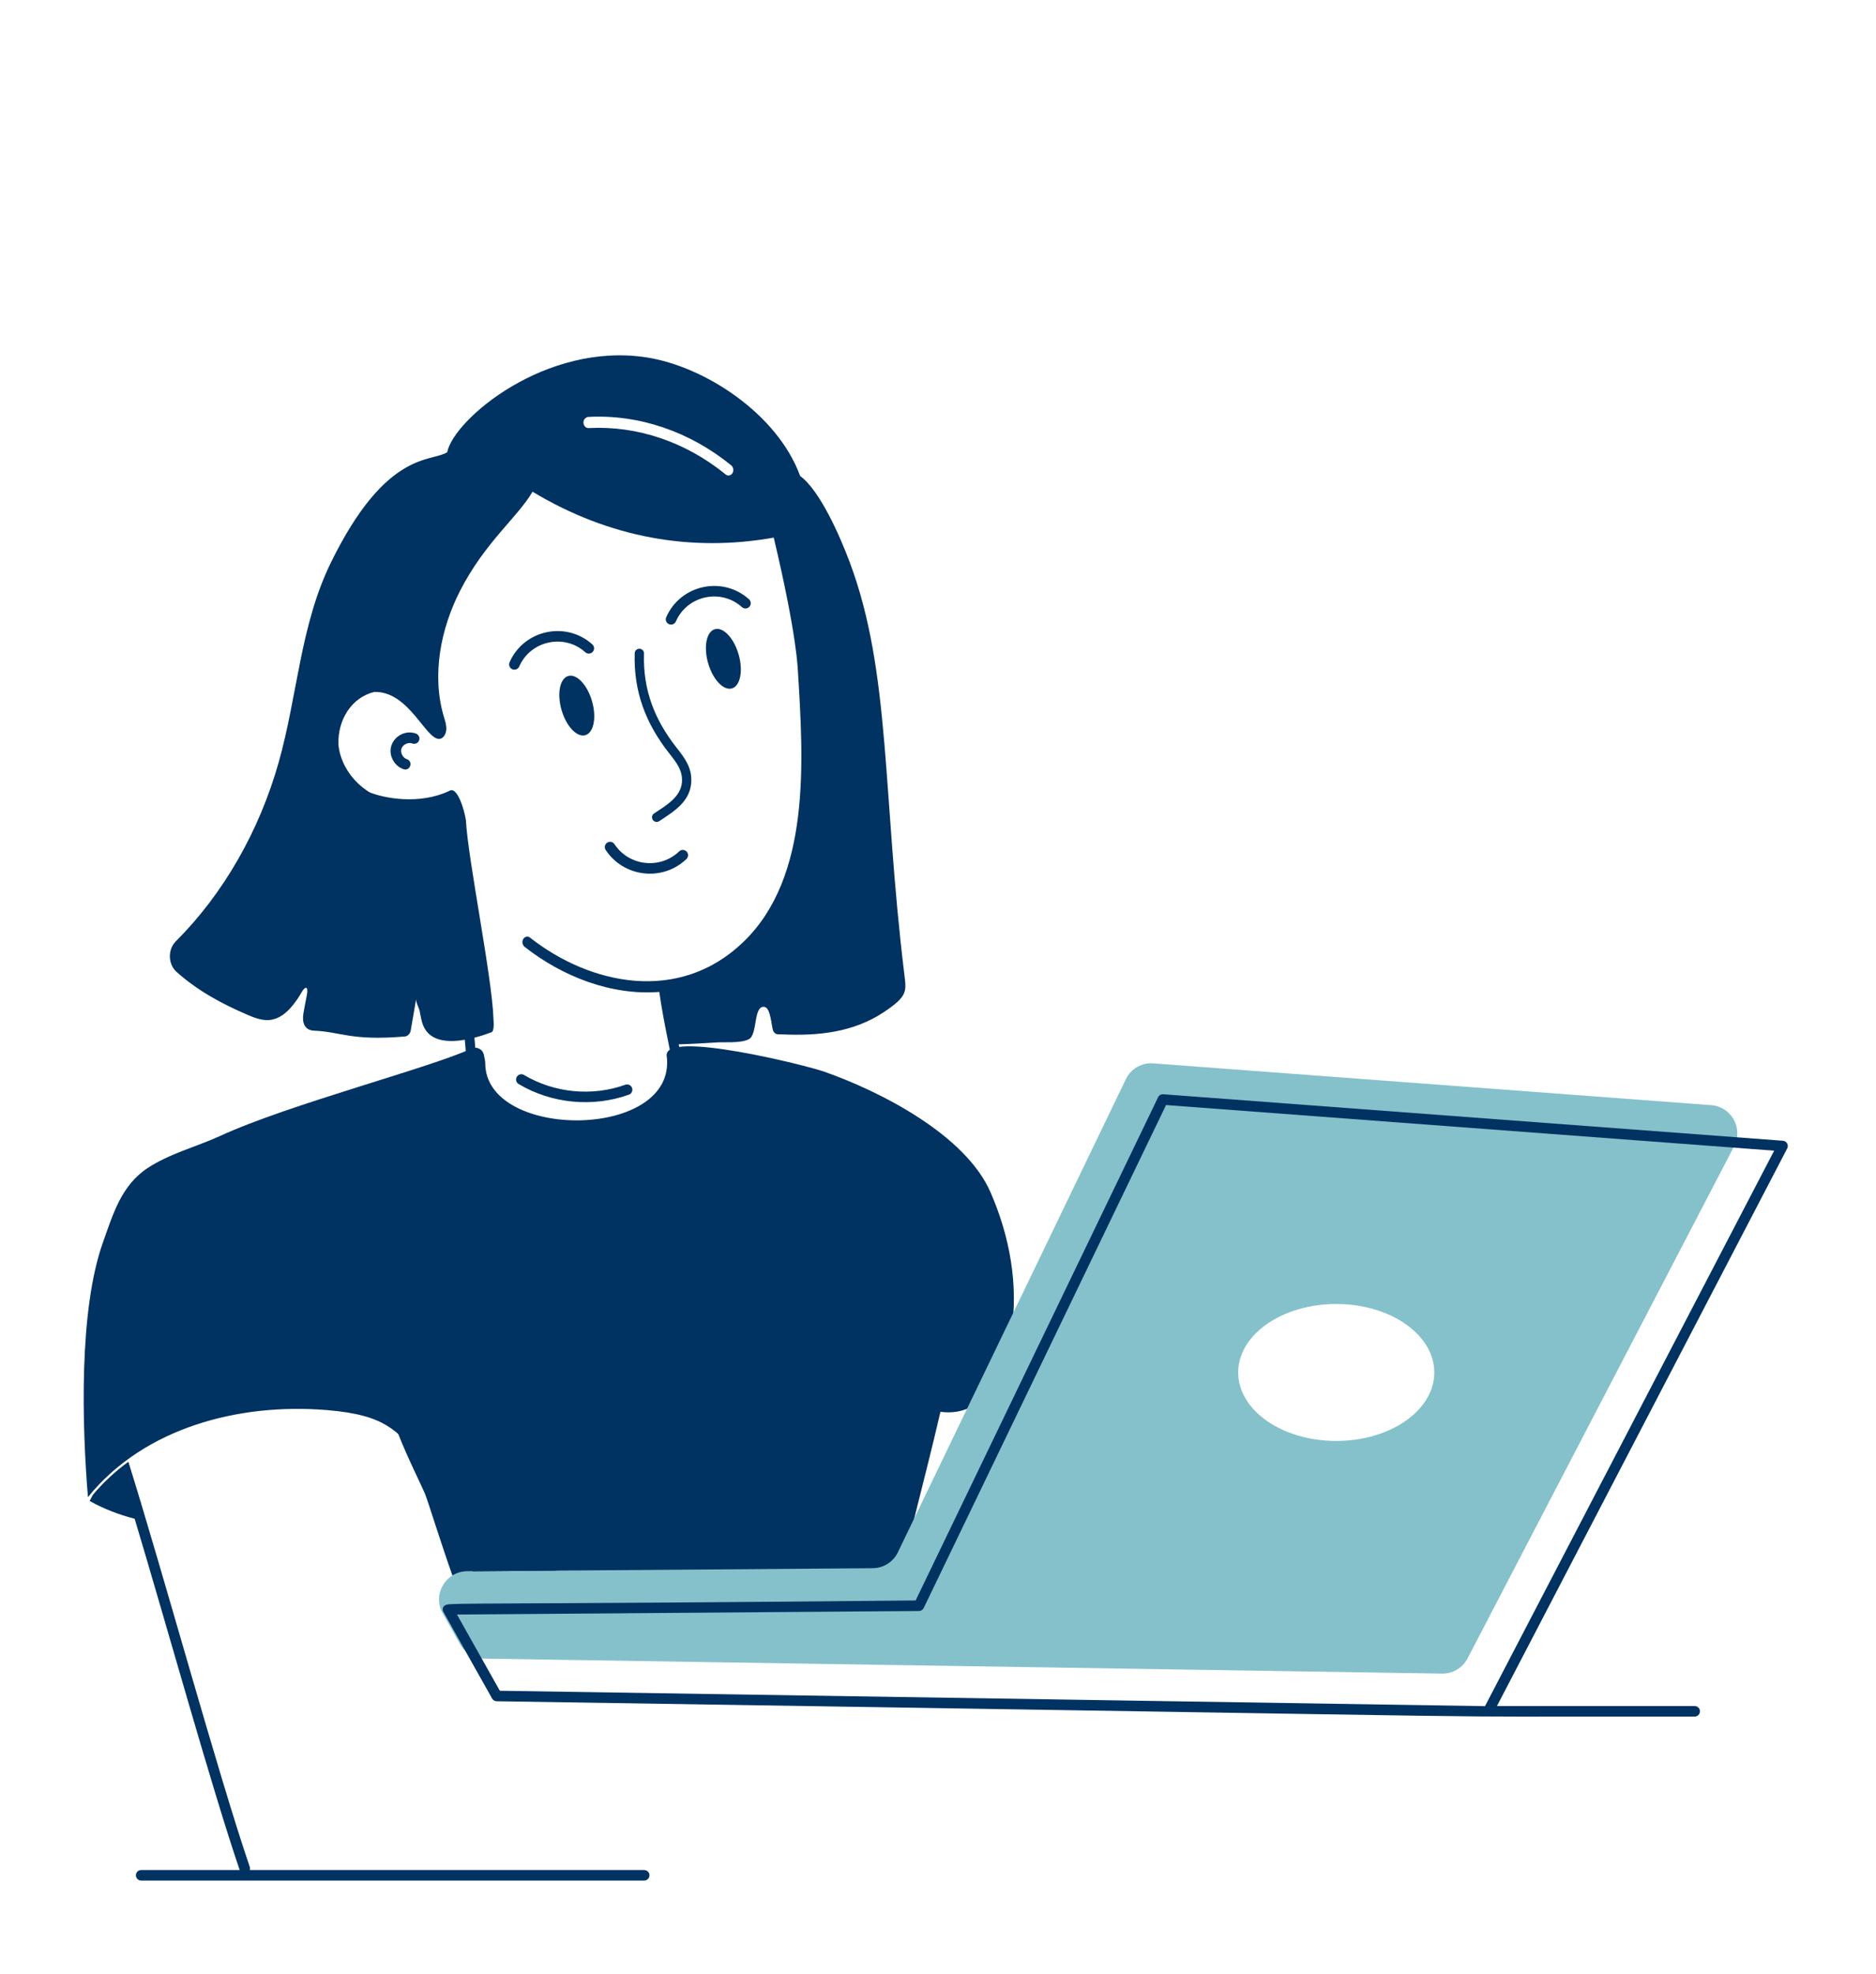
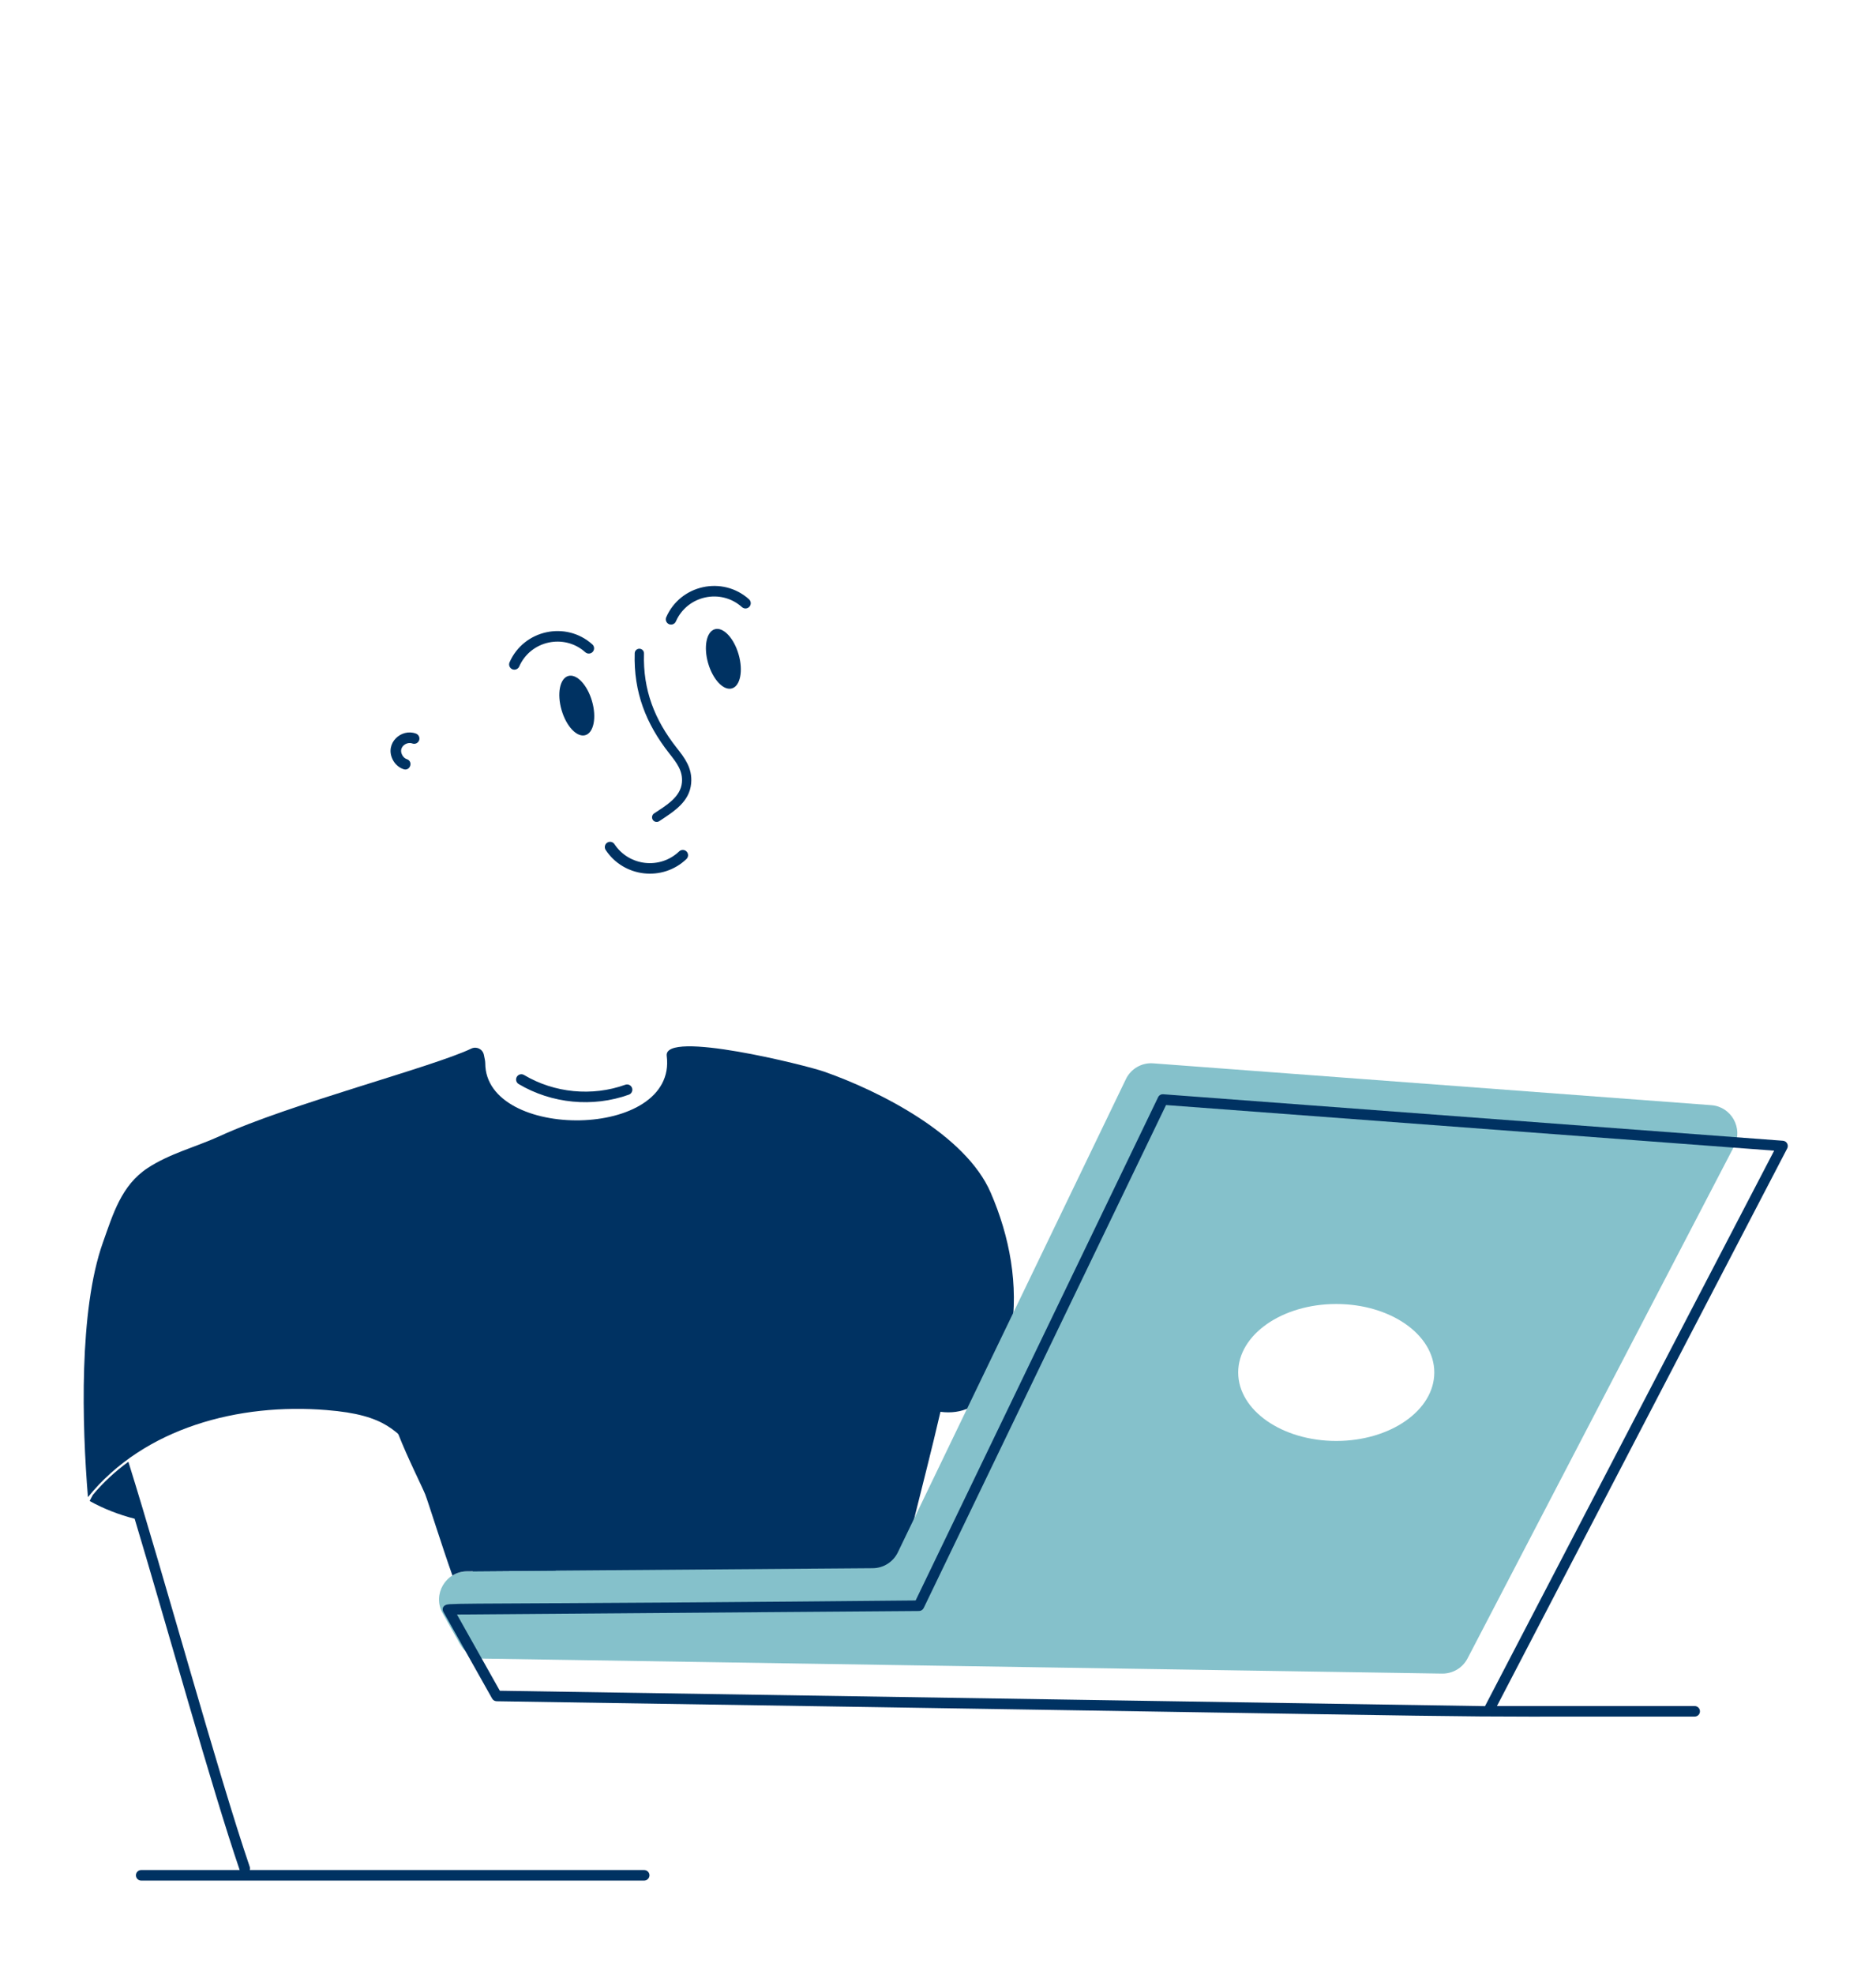
<svg xmlns="http://www.w3.org/2000/svg" width="269" height="283" viewBox="0 0 269 283" fill="none">
  <path d="M145 191.094C144.041 197.208 141.131 203.224 134.85 202.394C132.37 213.164 129.37 223.484 127.29 234.624C107.98 236.104 91.4 237.594 72.03 236.914C70.42 230.85 61.62 210.025 60.32 208.773C56.764 205.199 55.483 202.836 46.82 202.144C34.316 201.121 20.696 204.633 12.61 214.624C11.76 204.323 11.29 187.844 14.76 178.114C16.21 174.033 17.4 169.934 21.16 167.454C24.33 165.364 28.11 164.424 31.55 162.854C41.351 158.325 62.109 152.954 67.58 150.323C68.33 149.974 69.2 150.384 69.38 151.204C69.47 151.654 69.58 152.084 69.58 152.414C69.58 163.552 97.153 163.473 95.6 151.374C95.1 147.573 115.78 152.773 118.16 153.624C126.125 156.411 138.455 162.65 142.05 170.964C144.79 177.283 146.08 184.214 145 191.094Z" fill="#003262" />
  <path d="M245.385 158.436L165.369 152.439C163.717 152.308 162.154 153.215 161.439 154.707L128.743 222.537C128.078 223.917 126.677 224.804 125.145 224.814L79.72 225.157L66.96 225.258C63.897 225.297 61.966 228.586 63.473 231.275L65.973 235.72C66.678 236.97 67.999 237.746 69.43 237.776L206.783 239.923C208.315 239.943 209.726 239.106 210.432 237.746L248.661 164.322C249.991 161.752 248.267 158.647 245.385 158.436ZM191.605 206.572C183.834 206.572 177.545 202.178 177.545 196.755C177.545 191.333 183.834 186.938 191.605 186.938C199.375 186.938 205.665 191.333 205.665 196.755C205.665 202.178 199.375 206.572 191.605 206.572Z" fill="#85C1CB" />
  <path d="M58.202 202.248C52.527 197.471 60.096 212.045 60.973 214.232C61.356 215.189 63.382 221.68 64.874 225.863C65.468 225.49 66.174 225.268 66.96 225.258L79.72 225.157C72.856 217.538 65.227 208.164 58.202 202.248Z" fill="#003262" />
  <path d="M59.654 105.169C57.537 104.367 55.138 106.551 56.307 108.89C56.639 109.555 57.209 110.059 57.872 110.271C58.839 110.577 59.273 109.132 58.333 108.831C58.056 108.742 57.811 108.518 57.66 108.214C57.09 107.081 58.326 106.281 59.118 106.583C59.507 106.729 59.946 106.535 60.093 106.144C60.241 105.754 60.044 105.317 59.654 105.169Z" fill="#003262" />
  <path d="M90.174 156.93C90.567 156.789 90.771 156.356 90.629 155.963C90.488 155.57 90.056 155.366 89.662 155.507C84.911 157.215 79.483 156.691 75.143 154.107C74.783 153.892 74.32 154.012 74.107 154.369C73.893 154.728 74.011 155.192 74.369 155.405C79.098 158.221 85.009 158.785 90.174 156.93Z" fill="#003262" />
  <path d="M81.482 96.908C80.275 97.256 79.844 99.438 80.52 101.781C81.195 104.124 82.722 105.741 83.929 105.393C85.136 105.045 85.567 102.864 84.891 100.521C84.215 98.177 82.689 96.56 81.482 96.908Z" fill="#003262" />
  <path d="M102.502 90.203C101.295 90.551 100.864 92.733 101.539 95.076C102.215 97.419 103.741 99.037 104.948 98.689C106.155 98.341 106.586 96.159 105.91 93.816C105.235 91.472 103.709 89.855 102.502 90.203Z" fill="#003262" />
  <path d="M93.127 268.834C93.127 269.254 92.787 269.594 92.367 269.594H20.237C19.827 269.594 19.487 269.254 19.487 268.834C19.487 268.424 19.827 268.084 20.237 268.084H34.367C30.329 256.231 23.918 233.057 19.307 217.724C17.067 217.154 14.887 216.304 12.857 215.184C12.997 214.884 13.158 214.584 13.327 214.284C14.837 212.484 16.547 210.914 18.407 209.554C23.562 226.055 31.277 254.352 35.817 267.644C35.867 267.794 35.857 267.944 35.817 268.084H92.367C92.787 268.084 93.127 268.424 93.127 268.834Z" fill="#003262" />
  <path d="M255.653 163.535L166.798 156.871C166.469 156.851 166.195 157.017 166.061 157.296L131.292 229.439C78.717 229.952 67.094 229.803 64.444 229.977C63.413 230.045 63.363 230.692 63.58 231.079L70.566 243.501C70.698 243.736 70.945 243.882 71.213 243.887C243.164 246.525 193.526 246.038 243 246.087C243.417 246.087 243.756 245.749 243.756 245.331C243.756 244.914 243.417 244.575 243 244.575H214.647L256.267 164.638C256.516 164.158 256.194 163.575 255.653 163.535ZM212.935 244.589L71.671 242.382L65.526 231.455L131.775 230.948C132.063 230.946 132.325 230.78 132.45 230.52L167.199 158.417L254.396 164.957L212.935 244.589Z" fill="#003262" />
  <path d="M95.531 88.479C95.363 88.861 95.537 89.307 95.919 89.474C96.292 89.639 96.745 89.475 96.915 89.085C98.545 85.367 103.368 84.321 106.39 87.035C106.7 87.313 107.177 87.289 107.457 86.978C107.736 86.667 107.71 86.189 107.4 85.91C103.617 82.512 97.573 83.818 95.531 88.479Z" fill="#003262" />
  <path d="M84.992 93.445C85.272 93.135 85.245 92.656 84.935 92.378C81.151 88.98 75.107 90.286 73.064 94.947C72.845 95.446 73.213 96.006 73.757 96.006C74.048 96.006 74.325 95.837 74.449 95.553C76.078 91.835 80.902 90.789 83.925 93.503C84.235 93.781 84.713 93.756 84.992 93.445Z" fill="#003262" />
  <path d="M97.385 122.053C94.654 124.668 90.201 124.176 88.109 121.018C87.88 120.671 87.411 120.575 87.062 120.805C86.714 121.036 86.619 121.505 86.85 121.853C89.454 125.788 95.019 126.413 98.43 123.145C98.731 122.856 98.742 122.378 98.453 122.076C98.164 121.775 97.685 121.765 97.385 122.053Z" fill="#003262" />
-   <path d="M35.446 145.464C36.49 145.914 37.585 146.334 38.689 146.22C40.011 146.084 41.086 145.218 41.96 144.138C42.398 143.596 42.834 142.993 43.176 142.365C43.724 141.361 44.261 141.261 43.992 142.69C43.83 143.549 43.651 144.406 43.507 145.27C43.291 146.562 43.643 147.699 45.03 147.755C48.887 147.911 50.291 149.24 58.04 148.591C58.465 148.555 58.812 148.199 58.894 147.721C58.894 147.721 59.666 143.242 59.672 143.207C59.599 143.632 60.069 144.465 60.165 144.903C60.354 145.774 60.436 146.608 60.865 147.393C61.918 149.317 64.362 149.45 66.65 149.059C66.728 149.984 66.811 150.91 66.884 151.832C66.918 152.264 67.246 152.591 67.622 152.571C67.629 152.571 67.636 152.57 67.643 152.569C68.028 152.536 68.312 152.152 68.277 151.711C68.2 150.73 68.112 149.746 68.029 148.762C68.974 148.519 69.831 148.226 70.464 147.986C70.925 147.81 70.767 146.381 70.755 146C70.561 140.105 67.099 123.158 66.806 117.599C66.619 116.233 65.618 112.801 64.516 113.336C60.147 115.463 54.975 114.399 53.004 113.59C50.697 112.184 48.81 109.669 48.524 106.734C48.411 103.234 50.366 100.012 53.641 99.2C58.638 99.017 61.064 106.119 63.027 105.928C63.583 105.874 63.959 105.212 63.995 104.575C64.03 103.939 63.816 103.32 63.636 102.712C61.867 96.747 63.21 90.063 65.995 84.646C69.572 77.688 74.254 74.123 76.359 70.491C87.361 77.109 99.134 79.177 110.947 77.071C114.337 91.343 114.375 95.938 114.408 96.146C115.227 109.281 116.246 125.629 106.68 134.953C97.421 143.972 84.601 141.183 75.999 134.415C75.68 134.164 75.245 134.254 75.028 134.616C74.812 134.979 74.897 135.477 75.218 135.73C80.635 139.994 87.66 142.739 94.533 142.2C95.287 147.433 96.223 150.648 96.965 155.804C97.024 156.213 97.343 156.504 97.696 156.485C98.11 156.463 98.413 156.037 98.346 155.565C98.027 153.351 97.672 151.487 97.32 149.713C98.883 149.675 102.148 149.489 102.444 149.462C103.847 149.332 106.098 149.62 107.375 148.98C108.67 148.331 107.993 144.086 109.615 144.347C110.558 144.499 110.614 147.308 110.892 147.831C111.202 148.413 111.645 148.262 112.258 148.29C117.305 148.515 122.385 147.997 126.721 145.104C130.192 142.789 129.972 142.14 129.66 139.575C126.524 113.749 127.735 96.378 121.863 80.652C120.519 77.053 117.633 70.367 114.735 68.237C111.439 59.244 100.977 52.534 92.759 51.244C78.247 48.97 65.095 60.089 64.12 64.83C61.834 66.296 55.401 64.454 47.47 80.602C43.05 89.603 42.681 99.632 39.968 109.254C37.178 119.147 32.032 128.133 25.204 134.954C24.038 136.119 24.078 138.22 25.316 139.327C28.363 142.051 31.807 143.898 35.446 145.464ZM105.027 67.83C104.787 68.222 104.331 68.26 104.057 68.02C98.347 63.361 91.387 61.002 84.439 61.368L84.402 61.37C84.02 61.391 83.685 61.056 83.661 60.608C83.637 60.149 83.974 59.811 84.355 59.769C91.619 59.386 98.894 61.857 104.856 66.717C105.169 66.978 105.251 67.477 105.027 67.83Z" fill="#003262" />
  <path d="M91.011 93.646C91.022 93.285 91.318 93 91.677 93C91.683 93 91.69 93 91.697 93C92.064 93.011 92.353 93.318 92.342 93.686C92.183 98.939 93.876 103.201 97.021 107.197C98.145 108.622 99.307 110.097 99.106 112.3C98.866 114.935 96.694 116.295 94.528 117.719C94.226 117.921 93.811 117.842 93.606 117.533C93.402 117.226 93.486 116.813 93.791 116.61C95.568 115.442 97.592 114.246 97.78 112.18C97.933 110.504 97.026 109.353 95.976 108.02C92.637 103.774 90.842 99.239 91.011 93.646Z" fill="#003262" />
</svg>